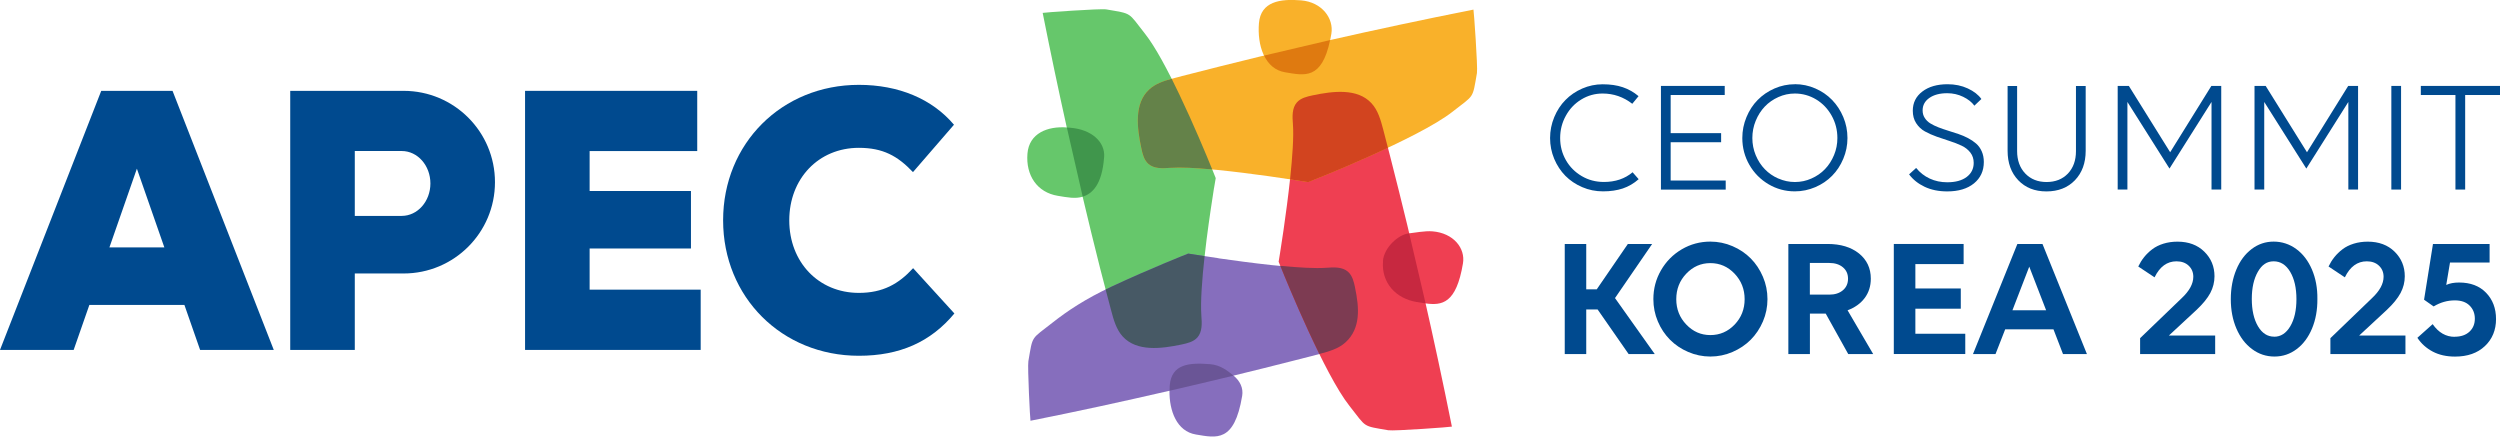
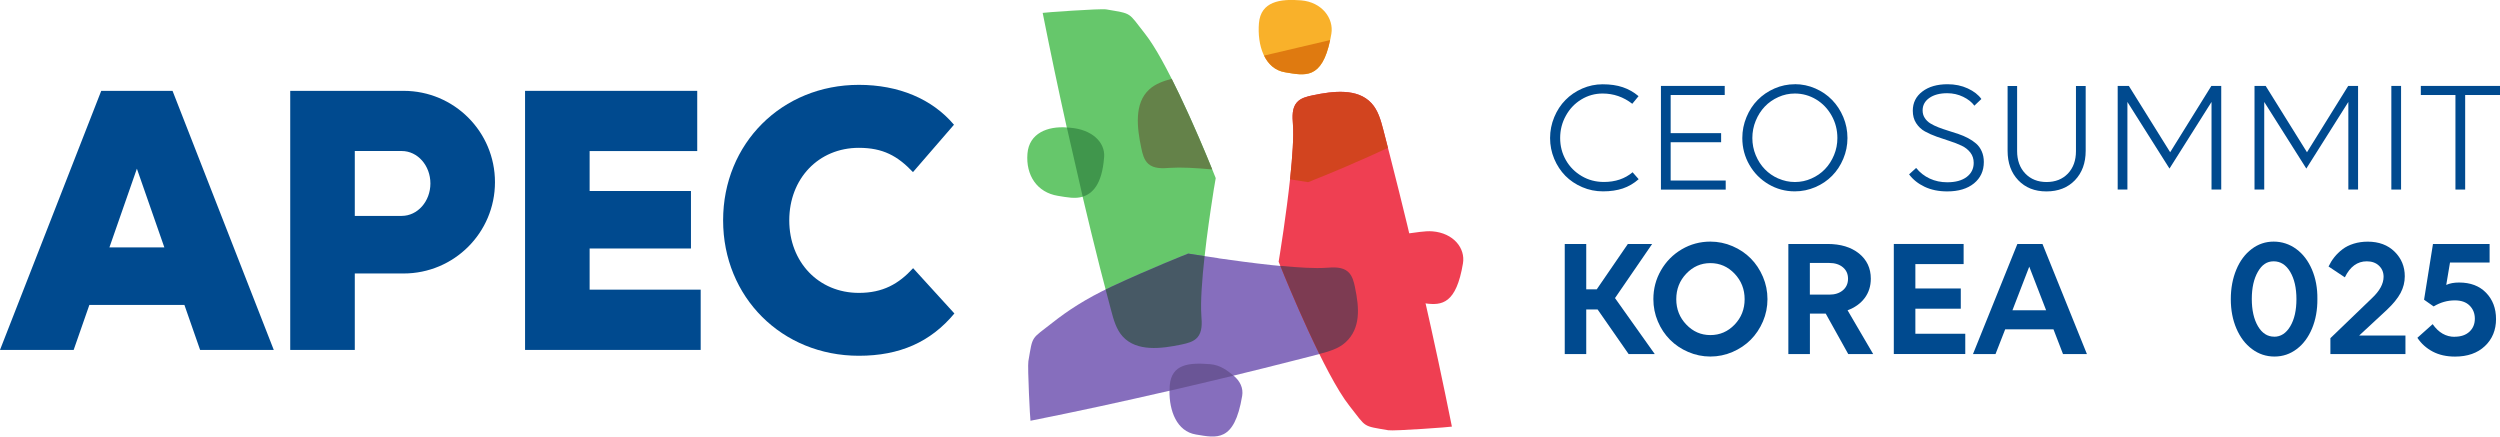
<svg xmlns="http://www.w3.org/2000/svg" width="252" height="44" viewBox="0 0 252 44" fill="none">
  <g clip-path="url(#clip0_1202_12358)">
-     <path d="M215.723 35.691V34.087L219.908 30.061C220.691 29.326 221.085 28.607 221.085 27.898C221.085 27.448 220.929 27.076 220.618 26.781C220.307 26.486 219.898 26.341 219.389 26.341C218.44 26.341 217.704 26.879 217.18 27.955L215.537 26.864C215.703 26.522 215.894 26.207 216.128 25.917C216.356 25.632 216.631 25.363 216.947 25.125C217.269 24.882 217.642 24.696 218.077 24.561C218.513 24.427 218.985 24.359 219.493 24.359C220.613 24.359 221.51 24.696 222.195 25.368C222.879 26.041 223.221 26.869 223.221 27.847C223.221 28.437 223.081 29 222.796 29.539C222.511 30.072 222.044 30.641 221.401 31.246L218.622 33.823H223.289V35.691H215.723Z" fill="#004A8F" />
    <path d="M229.267 35.939C228.433 35.939 227.675 35.69 227.007 35.188C226.332 34.692 225.809 33.998 225.43 33.119C225.052 32.239 224.865 31.251 224.865 30.154C224.865 29.057 225.052 28.064 225.42 27.179C225.788 26.294 226.307 25.601 226.965 25.104C227.624 24.602 228.365 24.354 229.184 24.354C230.004 24.354 230.787 24.602 231.466 25.104C232.145 25.601 232.669 26.294 233.047 27.174C233.421 28.054 233.607 29.042 233.592 30.139C233.602 31.236 233.421 32.229 233.053 33.114C232.684 33.998 232.166 34.692 231.507 35.188C230.849 35.685 230.102 35.939 229.273 35.939H229.267ZM229.236 33.942C229.905 33.942 230.444 33.59 230.859 32.891C231.274 32.193 231.481 31.282 231.481 30.154C231.481 29.026 231.269 28.1 230.849 27.396C230.429 26.693 229.874 26.341 229.184 26.341C228.495 26.341 227.997 26.693 227.592 27.396C227.188 28.1 226.981 29.016 226.981 30.134C226.981 31.251 227.188 32.182 227.603 32.886C228.018 33.59 228.562 33.936 229.236 33.936V33.942Z" fill="#004A8F" />
    <path d="M234.904 35.69V34.087L239.088 30.061C239.871 29.326 240.265 28.607 240.265 27.898C240.265 27.448 240.11 27.076 239.799 26.781C239.488 26.486 239.078 26.341 238.57 26.341C237.621 26.341 236.885 26.879 236.361 27.955L234.717 26.863C234.883 26.522 235.075 26.206 235.308 25.917C235.536 25.632 235.811 25.363 236.127 25.125C236.444 24.882 236.822 24.696 237.258 24.561C237.693 24.427 238.165 24.359 238.673 24.359C239.788 24.359 240.691 24.696 241.375 25.368C242.059 26.041 242.402 26.869 242.402 27.847C242.402 28.436 242.262 29 241.976 29.538C241.691 30.071 241.225 30.641 240.582 31.246L237.802 33.823H242.469V35.69H234.904Z" fill="#004A8F" />
    <path d="M247.431 33.942C248.059 33.942 248.557 33.771 248.92 33.435C249.283 33.098 249.464 32.658 249.464 32.126C249.464 31.593 249.288 31.148 248.935 30.801C248.583 30.449 248.085 30.278 247.447 30.278C246.695 30.278 245.985 30.48 245.311 30.889L244.346 30.211L245.243 24.597H250.952V26.465H246.96L246.581 28.721C246.939 28.555 247.369 28.478 247.877 28.478C249.018 28.478 249.926 28.819 250.594 29.508C251.263 30.196 251.6 31.08 251.6 32.167C251.6 33.254 251.227 34.18 250.48 34.883C249.734 35.592 248.728 35.944 247.468 35.944C246.607 35.944 245.86 35.778 245.222 35.442C244.585 35.106 244.066 34.645 243.672 34.05L245.212 32.674C245.803 33.523 246.545 33.952 247.431 33.952V33.942Z" fill="#004A8F" />
    <path d="M165.167 9.691L164.534 10.462C163.647 9.774 162.652 9.427 161.542 9.427C160.764 9.427 160.049 9.629 159.396 10.027C158.737 10.426 158.218 10.974 157.84 11.662C157.456 12.35 157.264 13.101 157.264 13.913C157.264 14.725 157.456 15.46 157.84 16.138C158.224 16.816 158.758 17.349 159.432 17.747C160.106 18.145 160.853 18.342 161.672 18.342C162.828 18.342 163.793 18.016 164.565 17.364L165.177 18.062C164.69 18.492 164.156 18.802 163.575 18.999C162.994 19.19 162.336 19.289 161.589 19.289C160.842 19.289 160.147 19.149 159.489 18.864C158.825 18.58 158.26 18.197 157.788 17.721C157.316 17.24 156.943 16.671 156.663 16.008C156.388 15.346 156.248 14.648 156.248 13.918C156.248 13.188 156.388 12.48 156.668 11.807C156.948 11.134 157.321 10.56 157.798 10.079C158.27 9.598 158.836 9.21 159.489 8.925C160.142 8.641 160.827 8.496 161.547 8.496C162.32 8.496 162.994 8.594 163.575 8.791C164.156 8.987 164.685 9.287 165.172 9.696L165.167 9.691Z" fill="#004A8F" />
    <path d="M167.422 8.661H173.852V9.577H168.402V13.421H173.489V14.337H168.402V18.197H173.951V19.113H167.422V8.661Z" fill="#004A8F" />
    <path d="M180.92 8.485C181.64 8.485 182.33 8.63 182.983 8.915C183.637 9.199 184.202 9.587 184.674 10.074C185.146 10.56 185.524 11.134 185.804 11.802C186.084 12.469 186.224 13.173 186.224 13.913C186.224 14.653 186.084 15.336 185.804 16.003C185.524 16.671 185.151 17.24 184.674 17.721C184.202 18.202 183.637 18.585 182.983 18.864C182.33 19.144 181.64 19.289 180.92 19.289C179.96 19.289 179.079 19.051 178.265 18.57C177.451 18.088 176.808 17.436 176.336 16.614C175.864 15.791 175.625 14.891 175.625 13.913C175.625 13.178 175.765 12.475 176.046 11.802C176.326 11.129 176.699 10.555 177.176 10.074C177.648 9.593 178.213 9.205 178.866 8.92C179.52 8.635 180.204 8.491 180.925 8.491L180.92 8.485ZM179.266 17.995C179.789 18.228 180.344 18.347 180.925 18.347C181.506 18.347 182.06 18.233 182.589 17.995C183.118 17.762 183.58 17.447 183.958 17.048C184.342 16.65 184.643 16.179 184.871 15.631C185.099 15.082 185.208 14.513 185.208 13.913C185.208 13.101 185.016 12.35 184.632 11.662C184.249 10.974 183.73 10.426 183.072 10.027C182.413 9.629 181.692 9.427 180.92 9.427C180.339 9.427 179.789 9.546 179.26 9.784C178.731 10.022 178.275 10.338 177.891 10.741C177.508 11.145 177.202 11.621 176.974 12.18C176.746 12.733 176.637 13.313 176.637 13.918C176.637 14.524 176.751 15.093 176.974 15.636C177.202 16.184 177.503 16.655 177.891 17.054C178.275 17.452 178.731 17.768 179.26 18L179.266 17.995Z" fill="#004A8F" />
    <path d="M199.716 9.986L199.016 10.653C198.762 10.296 198.384 10.001 197.886 9.758C197.388 9.515 196.849 9.396 196.273 9.396C195.532 9.396 194.93 9.556 194.479 9.872C194.028 10.188 193.8 10.607 193.8 11.124C193.8 11.409 193.867 11.662 194.013 11.885C194.153 12.107 194.339 12.293 194.578 12.438C194.816 12.583 195.086 12.718 195.397 12.837C195.708 12.956 196.03 13.069 196.372 13.173C196.714 13.277 197.051 13.39 197.399 13.504C197.741 13.618 198.067 13.758 198.373 13.918C198.679 14.079 198.954 14.265 199.193 14.472C199.431 14.679 199.618 14.937 199.758 15.253C199.898 15.569 199.97 15.926 199.97 16.324C199.97 17.224 199.639 17.944 198.975 18.487C198.311 19.025 197.414 19.294 196.279 19.294C195.418 19.294 194.661 19.139 194.002 18.828C193.349 18.518 192.825 18.099 192.436 17.576L193.147 16.929C193.525 17.395 193.981 17.752 194.516 18C195.05 18.249 195.641 18.373 196.284 18.373C197.113 18.373 197.762 18.197 198.239 17.84C198.71 17.483 198.949 17.012 198.949 16.417C198.949 16.014 198.835 15.667 198.612 15.377C198.384 15.087 198.093 14.855 197.73 14.684C197.367 14.513 196.968 14.358 196.533 14.218C196.097 14.079 195.661 13.928 195.226 13.778C194.79 13.623 194.391 13.447 194.028 13.245C193.665 13.044 193.375 12.764 193.147 12.412C192.918 12.061 192.81 11.642 192.81 11.16C192.81 10.358 193.131 9.712 193.774 9.225C194.417 8.734 195.267 8.491 196.315 8.491C197.061 8.491 197.736 8.63 198.353 8.915C198.964 9.199 199.426 9.556 199.727 9.986H199.716Z" fill="#004A8F" />
    <path d="M202.366 15.196V8.666H203.325V15.222C203.325 16.158 203.6 16.919 204.145 17.488C204.694 18.062 205.41 18.347 206.296 18.347C207.183 18.347 207.899 18.062 208.443 17.498C208.982 16.929 209.257 16.179 209.257 15.238V8.666H210.237V15.196C210.237 16.427 209.874 17.416 209.154 18.166C208.433 18.916 207.474 19.294 206.281 19.294C205.088 19.294 204.155 18.916 203.439 18.166C202.724 17.416 202.366 16.427 202.366 15.196Z" fill="#004A8F" />
    <path d="M218.684 16.991L214.443 10.276V19.108H213.463V8.661H214.588L218.752 15.346L222.905 8.661H223.901V19.108H222.921V10.276L218.684 16.991Z" fill="#004A8F" />
    <path d="M232.477 16.991L228.235 10.276V19.108H227.255V8.661H228.381L232.544 15.346L236.698 8.661H237.693V19.108H236.713V10.276L232.477 16.991Z" fill="#004A8F" />
    <path d="M241.048 19.108V8.661H242.028V19.108H241.048Z" fill="#004A8F" />
    <path d="M252 9.577H248.489V19.108H247.509V9.577H244.019V8.661H252V9.577Z" fill="#004A8F" />
    <path d="M157.726 35.69V24.592H159.893V29.166H160.951L164.088 24.592H166.536L162.792 30.046L166.8 35.69H164.166L161.039 31.194H159.893V35.69H157.726Z" fill="#004A8F" />
    <path d="M172.405 24.354C173.183 24.354 173.93 24.509 174.64 24.815C175.351 25.12 175.963 25.534 176.476 26.051C176.989 26.569 177.399 27.184 177.705 27.904C178.011 28.617 178.161 29.368 178.161 30.154C178.161 30.941 178.011 31.686 177.705 32.4C177.399 33.114 176.989 33.724 176.476 34.242C175.963 34.759 175.351 35.168 174.64 35.478C173.93 35.784 173.183 35.939 172.405 35.939C171.628 35.939 170.881 35.784 170.171 35.478C169.46 35.173 168.848 34.759 168.335 34.242C167.822 33.724 167.412 33.114 167.111 32.4C166.81 31.686 166.66 30.941 166.66 30.154C166.66 29.104 166.914 28.136 167.428 27.246C167.941 26.357 168.636 25.653 169.522 25.13C170.404 24.613 171.368 24.354 172.405 24.354ZM172.405 33.776C173.36 33.776 174.174 33.424 174.848 32.721C175.522 32.017 175.859 31.163 175.859 30.159C175.859 29.156 175.522 28.302 174.848 27.588C174.174 26.879 173.36 26.522 172.405 26.522C171.451 26.522 170.648 26.879 169.974 27.588C169.299 28.297 168.968 29.156 168.968 30.159C168.968 31.163 169.305 32.012 169.979 32.715C170.653 33.424 171.462 33.776 172.405 33.776Z" fill="#004A8F" />
    <path d="M180.266 35.69V24.592H184.223C185.535 24.592 186.587 24.913 187.386 25.549C188.179 26.191 188.578 27.034 188.578 28.09C188.578 28.84 188.371 29.492 187.961 30.04C187.546 30.594 186.971 31.003 186.235 31.277L188.817 35.69H186.302L184.031 31.608H182.439V35.69H180.266ZM184.389 26.506H182.434V29.699H184.389C184.959 29.699 185.415 29.554 185.763 29.259C186.11 28.964 186.281 28.576 186.281 28.095C186.281 27.614 186.11 27.231 185.763 26.941C185.415 26.651 184.959 26.506 184.389 26.506Z" fill="#004A8F" />
    <path d="M190.896 35.69V24.592H197.933V26.62H193.069V29.078H197.647V31.117H193.069V33.642H198.099V35.685H190.896V35.69Z" fill="#004A8F" />
    <path d="M207.951 35.69L206.991 33.197H202.122L201.148 35.69H198.876L203.351 24.592H205.882L210.362 35.69H207.945H207.951ZM206.25 31.277L204.549 26.879L202.853 31.277H206.25Z" fill="#004A8F" />
    <path d="M40.689 9.158H29.255V35.272H35.763V27.567H40.684C45.771 27.567 49.893 23.449 49.893 18.363C49.893 13.277 45.771 9.158 40.684 9.158H40.689ZM40.497 21.767H35.763V15.222H40.497C42.094 15.222 43.385 16.686 43.385 18.492C43.385 20.298 42.089 21.762 40.497 21.762V21.767Z" fill="#004A8F" />
    <path d="M10.205 9.158L0 35.272H7.425L9.007 30.739H18.589L20.171 35.272H27.596L17.392 9.158H10.205ZM11.029 24.939L13.798 17.002L16.567 24.939H11.029Z" fill="#004A8F" />
    <path d="M59.434 25.048H69.649V19.253H59.434V15.227H70.281V9.158H52.926V35.272H70.629V29.197H59.434V25.048Z" fill="#004A8F" />
    <path d="M92.039 27.034C90.587 28.623 88.99 29.523 86.574 29.523C82.503 29.523 79.558 26.413 79.558 22.212C79.558 18.011 82.503 14.901 86.574 14.901C88.995 14.901 90.468 15.708 92.028 17.349L96.161 12.573C93.947 9.96 90.572 8.553 86.574 8.553C78.811 8.553 72.89 14.461 72.89 22.207C72.89 29.953 78.811 35.861 86.574 35.861C90.686 35.861 93.807 34.48 96.203 31.598L92.039 27.029V27.034Z" fill="#004A8F" />
    <path d="M122.379 18.932C122.477 18.311 122.545 17.954 122.545 17.954C122.545 17.954 120.834 13.602 118.869 9.505C117.702 7.062 116.452 4.708 115.415 3.399C113.668 1.185 114.181 1.412 111.511 0.947C110.94 0.848 105.096 1.268 105.102 1.299C105.869 5.158 106.678 9.013 107.533 12.857L109.131 19.832C109.696 22.222 110.276 24.608 110.878 26.988C111.241 28.416 111.625 29.864 111.998 31.287C112.247 32.229 112.517 33.217 113.18 33.936C114.591 35.468 117.054 35.163 119.097 34.733C119.683 34.609 120.305 34.464 120.699 34.019C121.207 33.445 121.155 32.581 121.098 31.815C120.974 30.134 121.259 27.008 121.622 24.157C121.892 22.041 122.197 20.065 122.374 18.937L122.379 18.932Z" fill="#66C76B" />
    <path d="M122.819 26.026C121.03 25.767 119.775 25.56 119.775 25.56C119.775 25.56 115.949 27.071 112.08 28.876C109.374 30.139 107.559 31.37 106.112 32.508C103.893 34.257 104.121 33.74 103.66 36.41C103.561 36.979 103.841 42.417 103.872 42.412C108.86 41.418 112.921 40.528 117.878 39.39C120.035 38.893 122.187 38.381 124.333 37.864C126.387 37.367 128.435 36.855 130.483 36.332C131.318 36.12 132.153 35.908 132.988 35.691C133.931 35.442 134.922 35.173 135.642 34.511C137.177 33.104 137.022 31.039 136.591 29C136.467 28.416 136.322 27.795 135.876 27.402C135.3 26.895 134.434 26.947 133.667 27.003C132.412 27.096 130.353 26.952 128.202 26.724C126.319 26.522 124.37 26.258 122.819 26.036" fill="#866EBD" />
    <path d="M131.811 33.202C133.175 36.167 134.767 39.328 136.032 40.922C137.785 43.136 137.266 42.908 139.942 43.369C140.512 43.467 146.356 43.038 146.351 43.002C145.464 38.578 144.515 34.159 143.514 29.761L141.86 22.714C141.311 20.443 140.745 18.177 140.165 15.91C139.921 14.958 139.677 14.001 139.428 13.049C139.18 12.107 138.91 11.119 138.246 10.4C136.836 8.868 134.373 9.174 132.33 9.603C131.744 9.727 131.122 9.872 130.727 10.317C130.219 10.892 130.271 11.755 130.328 12.521C130.422 13.768 130.276 15.796 130.053 17.928C129.856 19.76 129.602 21.659 129.379 23.195C129.11 25.058 128.887 26.383 128.887 26.383C128.887 26.383 130.183 29.652 131.811 33.197V33.202Z" fill="#EF3F52" />
-     <path d="M119.066 7.694C118.874 7.746 118.682 7.792 118.491 7.839C117.547 8.087 116.557 8.356 115.836 9.018C114.301 10.426 114.607 12.883 115.037 14.922C115.162 15.507 115.307 16.128 115.753 16.521C116.328 17.028 117.194 16.976 117.962 16.919C119.056 16.841 120.751 16.94 122.587 17.116C124.366 17.292 126.269 17.535 127.892 17.762C130.147 18.078 131.848 18.358 131.848 18.358C131.848 18.358 134.721 17.24 138.008 15.76C141.166 14.342 144.697 12.614 146.419 11.259C148.638 9.515 148.41 10.027 148.876 7.363C148.975 6.793 148.555 0.962 148.524 0.968C143.567 1.951 138.625 3.001 133.694 4.124L126.943 5.712C124.314 6.349 121.68 7.016 119.056 7.689L119.066 7.694Z" fill="#F9B12A" />
    <path d="M109.146 19.817C110.095 19.501 111.085 18.627 111.293 15.848C111.412 14.291 110.012 13.044 107.896 12.873C107.772 12.863 107.653 12.852 107.533 12.847C105.599 12.702 103.732 13.427 103.567 15.486C103.39 17.669 104.536 19.398 106.631 19.739C107.544 19.889 108.399 20.065 109.146 19.822V19.817Z" fill="#66C76B" />
    <path d="M124.339 37.858C123.722 37.357 123.012 36.788 121.99 36.705C119.875 36.534 118.08 36.669 117.904 38.857C117.889 39.033 117.883 39.209 117.883 39.39C117.858 41.418 118.62 43.483 120.549 43.798C122.623 44.14 124.422 44.631 125.21 39.913C125.345 39.121 124.998 38.397 124.339 37.864V37.858Z" fill="#866EBD" />
    <path d="M127.358 5.49C127.778 6.416 128.478 7.114 129.53 7.285C131.527 7.616 133.269 8.087 134.109 3.901C134.14 3.741 134.171 3.58 134.202 3.405C134.461 1.863 133.264 0.212 131.148 0.036C129.032 -0.14 127.083 0.155 126.901 2.339C126.813 3.425 126.943 4.569 127.358 5.485V5.49Z" fill="#F9B12A" />
    <path d="M142.006 23.532C140.974 23.645 139.517 24.939 139.403 26.331C139.227 28.514 140.71 30.102 142.804 30.444C143.095 30.491 143.38 30.542 143.655 30.578C145.361 30.817 146.787 30.615 147.466 26.553C147.725 25.011 146.507 23.49 144.391 23.319C143.619 23.257 142.597 23.464 142.006 23.526V23.532Z" fill="#EF3F52" />
    <path d="M136.592 28.99C136.468 28.405 136.323 27.785 135.877 27.391C135.301 26.884 134.435 26.936 133.668 26.993C132.579 27.071 130.888 26.972 129.053 26.796C129.452 27.785 130.525 30.403 131.811 33.197C132.19 34.025 132.589 34.863 132.988 35.68C133.932 35.432 134.922 35.163 135.638 34.501C137.173 33.093 137.017 31.029 136.587 28.99H136.592Z" fill="#7D3B52" />
    <path d="M138.245 10.405C136.835 8.874 134.372 9.179 132.329 9.608C131.743 9.732 131.121 9.877 130.727 10.322C130.219 10.897 130.27 11.761 130.327 12.526C130.421 13.773 130.276 15.802 130.053 17.933C130.047 17.98 130.042 18.032 130.037 18.078C131.147 18.244 131.857 18.363 131.857 18.363C131.857 18.363 134.73 17.245 138.017 15.765C138.64 15.486 139.272 15.196 139.905 14.901C139.744 14.286 139.588 13.67 139.428 13.054C139.179 12.113 138.909 11.124 138.245 10.405Z" fill="#D2441F" />
    <path d="M111.298 15.853C111.418 14.296 110.018 13.049 107.902 12.878C107.778 12.868 107.658 12.857 107.539 12.852L109.136 19.827H109.147C110.095 19.511 111.086 18.637 111.293 15.858L111.298 15.853Z" fill="#40964C" />
    <path d="M117.909 38.857C117.894 39.033 117.889 39.209 117.889 39.39C120.046 38.893 122.192 38.386 124.344 37.864C123.727 37.362 123.017 36.793 121.995 36.71C119.88 36.539 118.086 36.674 117.909 38.862V38.857Z" fill="#6A5596" />
    <path d="M129.528 7.285C131.504 7.611 133.226 8.072 134.076 4.041C133.951 4.067 133.827 4.098 133.708 4.124L127.418 5.604C127.843 6.473 128.528 7.12 129.534 7.285H129.528Z" fill="#DF7A10" />
-     <path d="M139.407 26.331C139.23 28.514 140.713 30.103 142.808 30.444C143.099 30.491 143.384 30.542 143.659 30.579C143.674 30.579 143.685 30.579 143.695 30.579C143.633 30.304 143.571 30.03 143.508 29.756L142.046 23.521C142.046 23.521 142.015 23.521 141.999 23.526C140.968 23.64 139.51 24.934 139.396 26.326L139.407 26.331Z" fill="#C72840" />
    <path d="M115.041 14.922C115.166 15.507 115.311 16.128 115.757 16.521C116.332 17.028 117.198 16.976 117.966 16.919C118.977 16.847 120.512 16.924 122.192 17.079C121.595 15.605 120.299 12.49 118.868 9.5C118.619 8.972 118.36 8.454 118.106 7.942C117.286 8.165 116.462 8.444 115.84 9.018C114.305 10.426 114.611 12.883 115.041 14.922Z" fill="#648249" />
    <path d="M113.179 33.931C114.59 35.463 117.053 35.158 119.096 34.728C119.682 34.604 120.304 34.459 120.698 34.014C121.206 33.44 121.154 32.576 121.097 31.81C120.999 30.454 121.165 28.152 121.424 25.819C120.413 25.663 119.775 25.56 119.775 25.56C119.775 25.56 115.948 27.071 112.08 28.876C111.862 28.98 111.649 29.078 111.447 29.182C111.634 29.885 111.815 30.589 112.002 31.288C112.251 32.229 112.521 33.217 113.184 33.937L113.179 33.931Z" fill="#475965" />
  </g>
  <defs>
    <clipPath id="clip0_1202_12358">
      <rect width="252" height="44" fill="white" />
    </clipPath>
  </defs>
</svg>